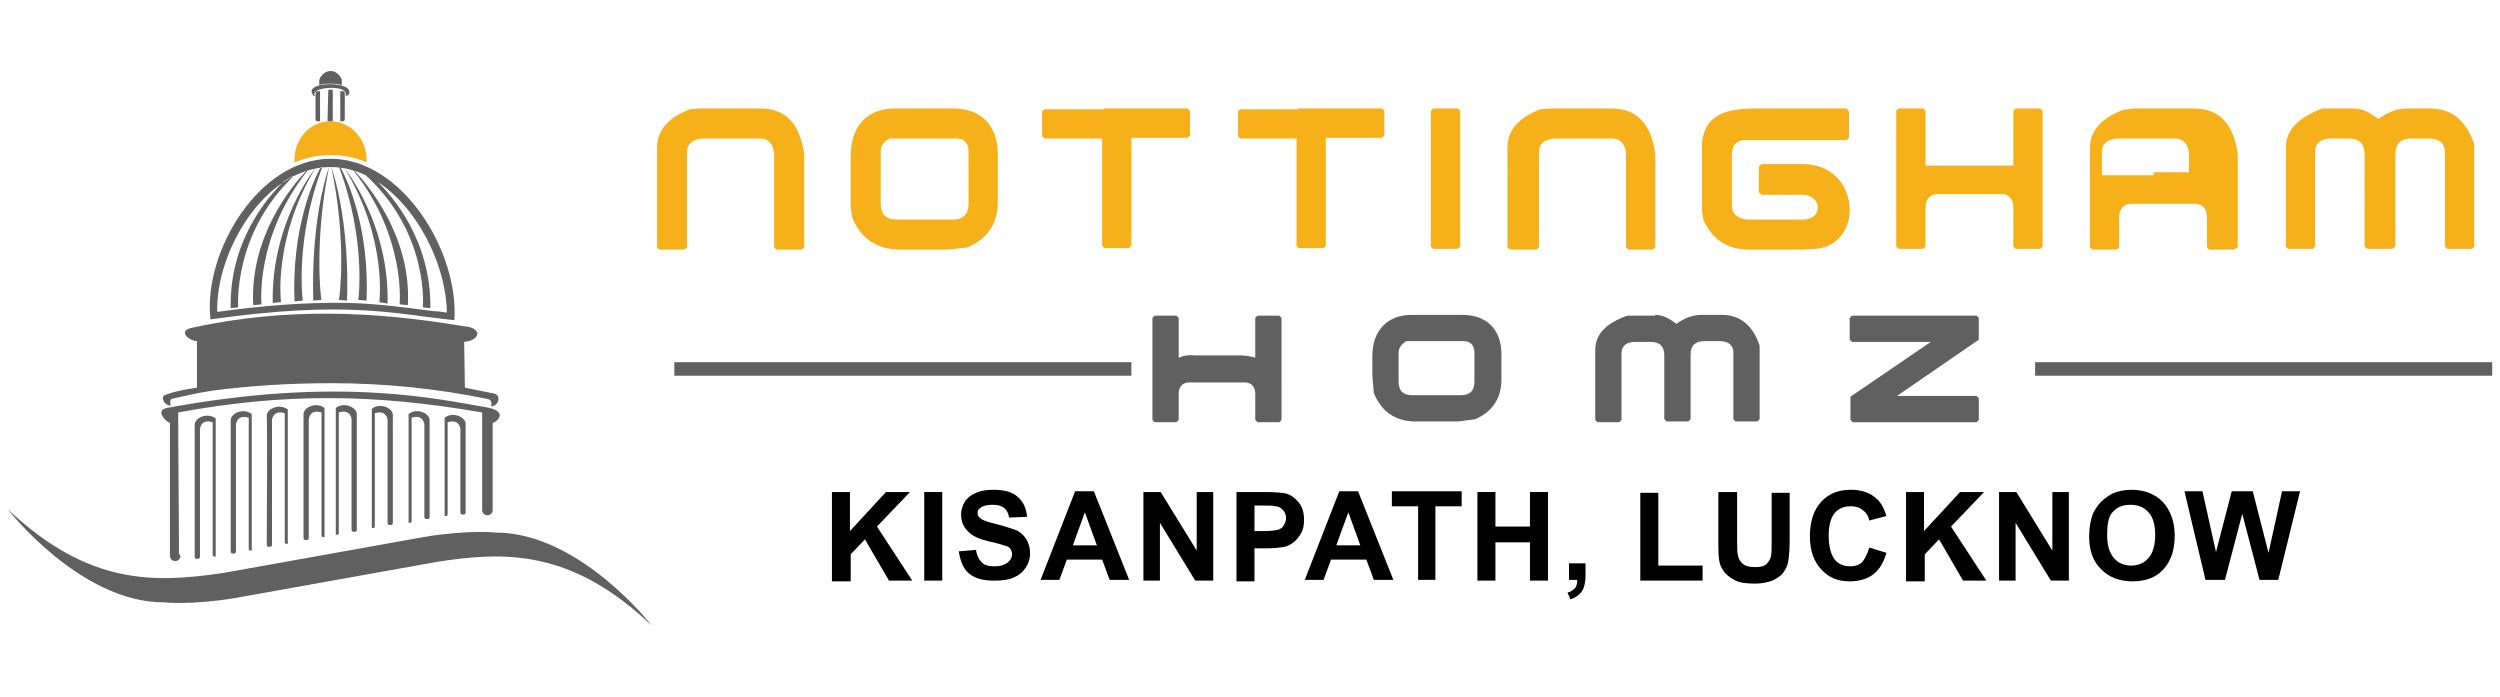
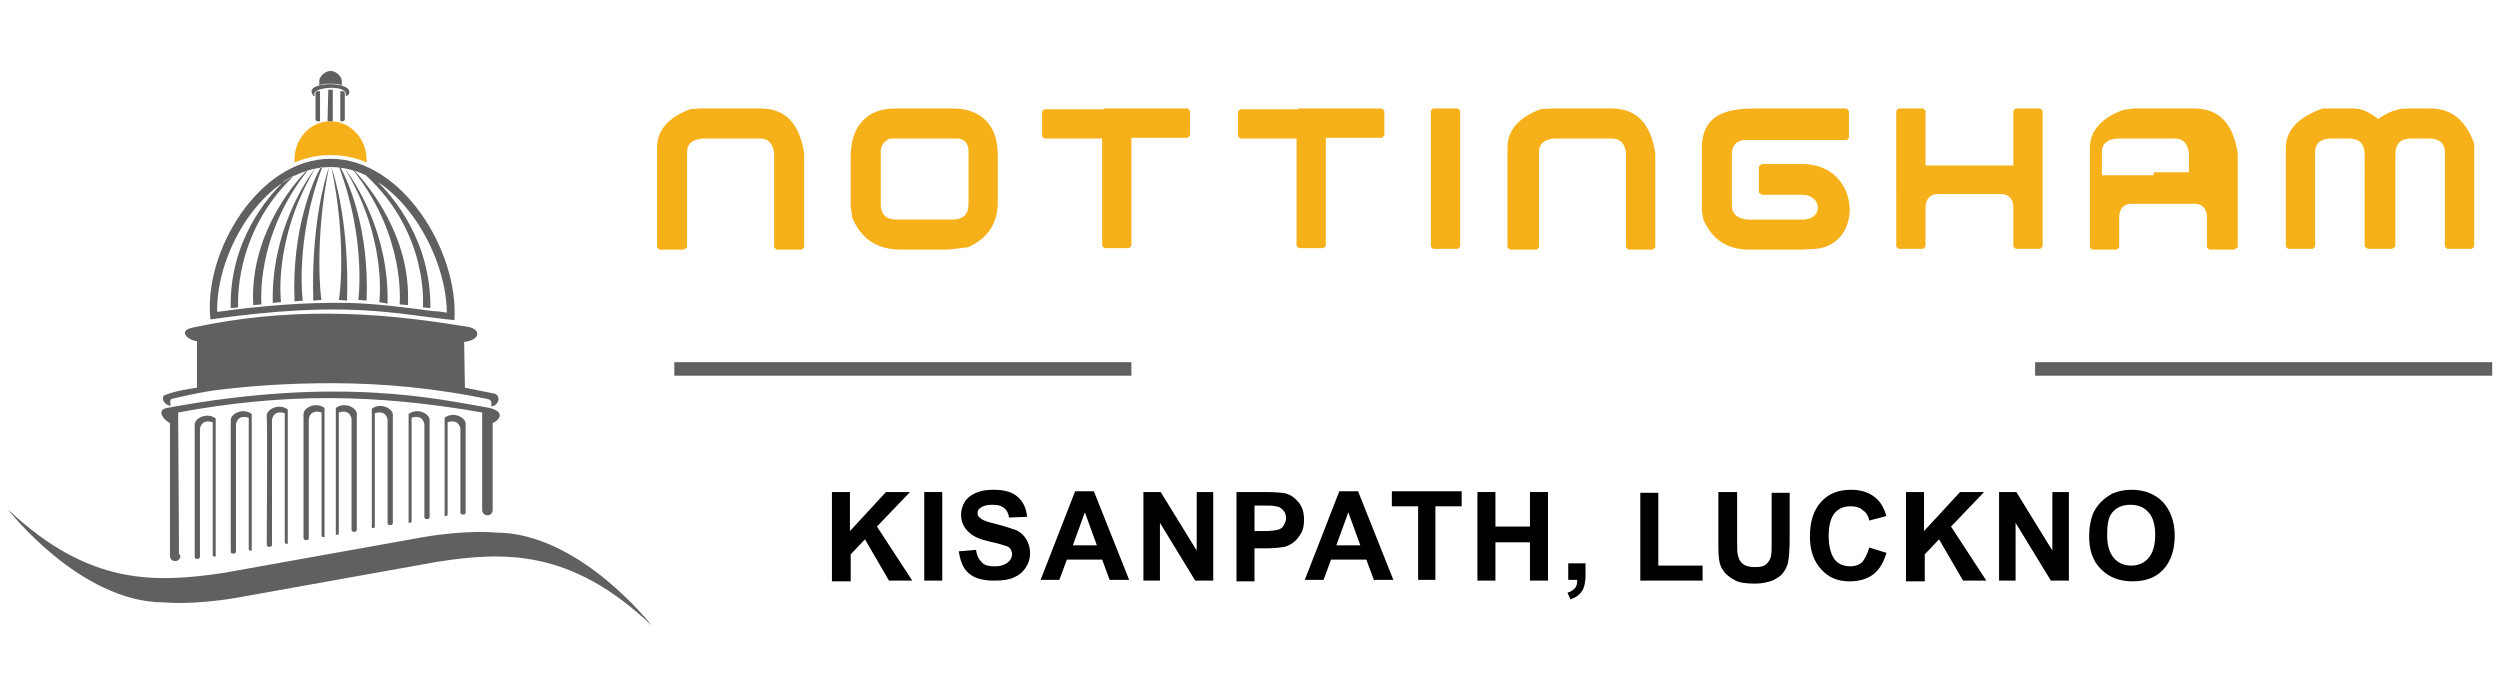
<svg xmlns="http://www.w3.org/2000/svg" version="1.1" id="Layer_1" x="0px" y="0px" width="323px" height="90px" viewBox="0 0 323 90" enable-background="new 0 0 323 90" xml:space="preserve">
  <g>
    <g>
      <g>
        <g>
          <path fill="#F6B019" d="M42.706,15.665c2.521,0,4.655,2.23,4.655,4.946c0,0.097,0,0.291,0,0.388      c-1.261-0.582-2.909-0.97-4.655-0.97s-3.297,0.388-4.655,0.97c0-0.097,0-0.291,0-0.388      C38.052,17.896,40.088,15.665,42.706,15.665" />
        </g>
      </g>
      <g>
        <g>
          <path fill="#606060" d="M43.967,11.786h0.291c0.194,0,0.291,0.097,0.291,0.291v3.297c0,0.194-0.097,0.291-0.291,0.291h-0.291      V11.786z M42.416,11.592H42.9c0,0,0.097,0,0.097,0.097v3.879c0,0,0,0.097-0.097,0.097h-0.485c0,0-0.097,0-0.097-0.097      L42.416,11.592C42.319,11.592,42.416,11.592,42.416,11.592z M41.349,11.786h-0.291c-0.194,0-0.291,0.097-0.291,0.291v3.297      c0,0.194,0.097,0.291,0.291,0.291h0.291V11.786z M42.706,9.168c0.776,0,1.455,0.776,1.455,1.261c0,0.388,0,0.485,0,0.582      c-0.388-0.194-0.873-0.194-1.455-0.194s-1.067,0-1.455,0.194c0,0,0-0.194,0-0.582C41.252,9.944,41.931,9.168,42.706,9.168z       M40.67,12.368c-0.679-1.164,4.461-1.552,3.976,0c0,0,0.388,0.097,0.485-0.388c0.291-1.552-5.818-1.455-4.752,0.194      C40.379,12.271,40.476,12.465,40.67,12.368z M36.694,23.423c-2.133,2.036-7.079,7.758-6.885,16.389l0.97-0.097      c0,0-0.776-9.503,7.273-17.067C37.567,22.938,37.082,23.132,36.694,23.423z M39.603,22.066      c-1.843,1.843-7.37,8.534-6.885,17.358l1.067-0.097c0,0-0.873-8.728,6.012-17.358L39.603,22.066z M40.767,21.678      c-1.261,1.649-5.721,8.243-5.528,17.455l1.067-0.097C36.306,39.036,35.239,30.89,40.767,21.678L40.767,21.678z M41.446,21.581      c-0.97,1.746-3.782,7.952-3.394,17.358l1.067-0.097c0,0-1.067-7.758,2.521-17.261H41.446z M42.513,21.581      c-0.582,1.649-2.327,7.758-2.036,17.261l1.067-0.097C41.446,38.745,40.573,31.084,42.513,21.581L42.513,21.581z M42.803,21.581      c0.582,1.649,2.327,7.758,2.036,17.261l-1.067-0.097C43.87,38.745,44.84,31.084,42.803,21.581L42.803,21.581z M43.967,21.581      c0.97,1.746,3.782,7.952,3.394,17.261l-1.067-0.097c0,0,1.067-7.758-2.521-17.261L43.967,21.581z M44.549,21.775      c1.261,1.649,5.721,8.243,5.528,17.455l-1.067-0.194C49.01,39.036,50.077,30.89,44.549,21.775L44.549,21.775z M45.81,22.066      c1.746,1.843,7.37,8.534,6.885,17.358l-1.067-0.097c0,0,0.873-8.728-6.012-17.358L45.81,22.066z M48.622,23.326      c2.133,2.036,7.079,7.758,6.982,16.486l-0.97-0.097c0,0,0.873-9.503-7.37-17.067C47.749,22.841,48.234,23.132,48.622,23.326z       M57.737,40.394c-0.097-7.952-6.497-18.813-15.031-18.813c-8.437,0-14.837,10.861-14.643,18.716      c5.625-0.776,11.249-1.261,16.874-1.164c3.782,0.097,7.37,0.582,11.055,1.067C56.574,40.2,57.156,40.297,57.737,40.394z       M42.706,20.514c9.31,0,16.583,12.025,16.001,20.849c-7.661-0.776-13.77-2.618-31.517-0.097      C26.221,32.636,33.397,20.514,42.706,20.514z M46.101,47.861c0,0.194-0.097,0.291-0.291,0.291h-0.097      c-0.194,0-0.291-0.097-0.291-0.291c0-1.455,0-2.812,0-4.267c0,0-0.097-1.358-1.649-0.873c0,1.552,0,3.297,0,4.849      c0,0.097-0.097,0.194-0.194,0.194h-0.194c0-1.843,0-3.685,0-5.528c0.873-0.873,2.521-0.291,2.715,0.776      C46.101,44.661,46.101,46.309,46.101,47.861z M50.173,48.055c0,0.194-0.097,0.291-0.291,0.291h-0.097      c-0.194,0-0.291-0.097-0.291-0.291c0-1.455,0-2.812,0-4.267c0,0-0.097-1.358-1.649-0.873c0,1.552,0,3.297,0,4.849      c0,0.097-0.097,0.194-0.194,0.194h-0.194c0-1.843,0-3.685,0-5.528c0.873-0.873,2.521-0.291,2.715,0.776      C50.173,44.855,50.173,46.503,50.173,48.055z M54.246,48.346c0,0.194-0.097,0.291-0.291,0.291h-0.097      c-0.194,0-0.291-0.097-0.291-0.291c0-1.455,0-2.812,0-4.267c0,0-0.097-1.358-1.649-0.873c0,1.552,0,3.297,0,4.849      c0,0.097-0.097,0.194-0.194,0.194h-0.194c0-1.843,0-3.685,0-5.528c0.873-0.873,2.521-0.291,2.715,0.776      C54.246,45.145,54.246,46.697,54.246,48.346z M58.416,48.83c0,0.194-0.097,0.291-0.291,0.291h-0.097      c-0.194,0-0.291-0.097-0.291-0.291c0-1.455,0-2.812,0-4.267c0,0-0.097-1.358-1.649-0.873c0,1.552,0,3.297,0,4.849      c0,0.097-0.097,0.194-0.194,0.194h-0.194c0-1.843,0-3.685,0-5.528c0.873-0.873,2.521-0.291,2.715,0.776      C58.319,45.63,58.416,47.182,58.416,48.83z M26.9,48.83c0,0.194,0.097,0.291,0.291,0.291h0.097c0.194,0,0.291-0.097,0.291-0.291      c0-1.455,0-2.812,0-4.267c0,0,0.097-1.358,1.649-0.873c0,1.552,0,3.297,0,4.849c0,0.097,0.097,0.194,0.194,0.194h0.194      c0-1.843,0-3.685,0-5.528c-0.873-0.873-2.521-0.291-2.715,0.776C26.9,45.63,26.9,47.182,26.9,48.83z M30.973,48.346      c0,0.194,0.097,0.291,0.291,0.291h0.097c0.194,0,0.291-0.097,0.291-0.291c0-1.455,0-2.812,0-4.267c0,0,0.097-1.358,1.649-0.873      c0,1.552,0,3.297,0,4.849c0,0.097,0.097,0.194,0.194,0.194h0.194c0-1.843,0-3.685,0-5.528c-0.873-0.873-2.521-0.291-2.715,0.776      C30.973,45.145,30.973,46.697,30.973,48.346z M35.045,48.055c0,0.194,0.097,0.291,0.291,0.291h0.097      c0.194,0,0.291-0.097,0.291-0.291c0-1.455,0-2.812,0-4.267c0,0,0.097-1.358,1.649-0.873c0,1.552,0,3.297,0,4.849      c0,0.097,0.097,0.194,0.194,0.194h0.194c0-1.843,0-3.685,0-5.528c-0.873-0.873-2.521-0.291-2.715,0.776      C35.045,44.855,35.045,46.503,35.045,48.055z M39.118,47.861c0,0.194,0.097,0.291,0.291,0.291h0.097      c0.194,0,0.291-0.097,0.291-0.291c0-1.455,0-2.812,0-4.267c0,0,0.097-1.358,1.649-0.873c0,1.552,0,3.297,0,4.849      c0,0.097,0.097,0.194,0.194,0.194h0.194c0-1.843,0-3.685,0-5.528c-0.873-0.873-2.521-0.291-2.715,0.776      C39.118,44.661,39.118,46.309,39.118,47.861z M59.289,50.188l-0.097-6.594c0-0.291,0-0.485,0-0.776      c-11.831-1.939-21.431-2.521-33.165,0c0,0.194,0,0.291,0,0.679v6.594c0.388-0.097,0.873-0.097,1.261-0.194      c5.14-0.679,10.376-0.97,15.613-0.97C48.331,48.83,53.859,49.315,59.289,50.188z M27.385,50.479      c5.14-0.679,10.279-0.97,15.516-0.97c6.691,0,13.479,0.679,20.074,2.036c0.485,0.097,0.582,0.388,0.485,0.97      c0.097,0,0.291-0.097,0.388-0.097c0.679-0.388,0.776-1.261,0.097-1.552l-3.879-0.776l-0.097-5.915      c2.133-0.194,2.424-1.843-0.097-2.036c-11.637-1.939-22.886-2.424-35.008,0.194c-1.939,0.388-0.582,1.649,0.582,1.746v6.012      c-1.358,0.194-3.006,0.485-4.17,0.97c-0.485,0.194-0.194,1.261,0.776,1.358c0-0.291-0.194-0.582,0.097-0.873      C23.796,51.158,25.542,50.77,27.385,50.479z M1.008,65.801c0,0,9.31,12.025,20.171,12.025c0,0,3.588,0.388,9.31-0.582      l25.989-4.655c8.728-1.358,17.358-1.649,27.735,8.243c0,0-9.31-12.025-20.171-12.025c0,0-3.588-0.388-9.31,0.582l-25.989,4.655      C20.014,75.304,11.481,75.692,1.008,65.801z M23.118,71.522v-1.164v-0.873v-0.097l-0.097-15.322c0-0.485,0-0.582,0-0.776      c13.673-2.521,25.31-2.424,39.275,0c0,0.388,0,0.485,0,0.873v9.31v0.097v2.327c0,0.388,0.291,0.679,0.679,0.679      c0.388,0,0.679-0.291,0.679-0.679c0-5.818,0-5.334,0-11.249c0.679-0.194,2.036-1.552-0.873-2.036      c-5.915-0.97-18.813-4.073-41.214,0.097c-1.552,0.291-0.194,1.746,0.388,1.939v14.74v0.097v2.327      c0,0.388,0.291,0.679,0.679,0.679l0,0c0.388,0,0.679-0.291,0.679-0.679L23.118,71.522L23.118,71.522z M39.215,69.486      c0,0.194,0.097,0.291,0.291,0.291h0.097c0.194,0,0.291-0.097,0.291-0.291c0-1.455,0-13.964,0-15.322      c0,0,0.097-1.358,1.649-0.873c0,1.552,0,14.255,0,15.904c0,0.097,0.097,0.194,0.194,0.194h0.194c0-1.843,0-14.643,0-16.583      v-0.097c-1.164-0.873-2.812,0-2.715,0.873C39.215,55.231,39.215,67.934,39.215,69.486z M34.464,70.359      c0,0.194,0.097,0.291,0.291,0.291h0.097c0.194,0,0.291-0.097,0.291-0.291c0-1.455,0-14.643,0-16.098      c0,0,0.097-1.358,1.649-0.873c0,1.552,0,15.031,0,16.68c0,0.097,0.097,0.194,0.194,0.194h0.194c0-1.843,0-15.419,0-17.261      c0,0,0,0,0-0.097c-1.164-0.873-2.812,0-2.715,0.873C34.561,55.328,34.464,68.807,34.464,70.359z M29.809,71.232      c0,0.194,0.097,0.291,0.291,0.291h0.097c0.194,0,0.291-0.097,0.291-0.291c0-1.455,0-15.031,0-16.389      c0,0,0.097-1.358,1.649-0.873c0,1.552,0,15.322,0,16.971c0,0.097,0.097,0.194,0.194,0.194h0.194c0-1.843,0-15.71,0-17.552      v-0.097c-1.164-0.873-2.812,0-2.715,0.873C29.809,55.813,29.809,69.583,29.809,71.232z M25.154,71.91      c0,0.194,0.097,0.291,0.291,0.291h0.097c0.194,0,0.291-0.097,0.291-0.291c0-1.455,0-15.031,0-16.486      c0,0,0.097-1.358,1.649-0.873c0,1.552,0,15.516,0,17.164c0,0.097,0.097,0.194,0.194,0.194h0.194c0-1.843,0-15.904,0-17.746      v-0.097c-1.164-0.873-2.812,0-2.715,0.873C25.154,56.491,25.154,70.359,25.154,71.91z M46.101,68.419      c0,0.194-0.097,0.291-0.291,0.291h-0.097c-0.194,0-0.291-0.097-0.291-0.291c0-1.455,0-12.801,0-14.255      c0,0-0.097-1.358-1.649-0.873c0,1.552,0,13.964,0,15.613c0,0.097-0.097,0.194-0.194,0.194h-0.194c0-1.843,0-14.352,0-16.292      v-0.097c1.164-0.873,2.812,0,2.715,0.873C46.101,55.231,46.101,66.771,46.101,68.419z M50.755,67.547      c0,0.194-0.097,0.291-0.291,0.291h-0.097c-0.194,0-0.291-0.097-0.291-0.291c0-1.455,0-11.928,0-13.285      c0,0-0.097-1.358-1.649-0.873c0,1.552,0,13.092,0,14.643c0,0.097-0.097,0.194-0.194,0.194H48.04c0-1.843,0-13.479,0-15.322      c0,0,0,0,0-0.097c1.164-0.873,2.812,0,2.715,0.873C50.755,55.328,50.755,65.995,50.755,67.547z M55.507,66.771      c0,0.194-0.097,0.291-0.291,0.291h-0.097c-0.194,0-0.291-0.097-0.291-0.291c0-1.455,0-10.57,0-11.928      c0,0-0.097-1.358-1.649-0.873c0,1.552,0,11.734,0,13.382c0,0.097-0.097,0.194-0.194,0.194h-0.194c0-1.843,0-12.122,0-13.964      v-0.097c1.164-0.873,2.812,0,2.715,0.873C55.507,55.813,55.507,65.122,55.507,66.771z M60.162,66.189      c0,0.194-0.097,0.291-0.291,0.291h-0.097c-0.194,0-0.291-0.097-0.291-0.291c0-1.455,0-9.31,0-10.764      c0,0-0.097-1.358-1.649-0.873c0,1.552,0,10.376,0,11.928c0,0.097-0.097,0.194-0.194,0.194h-0.194c0-1.843,0-10.764,0-12.607      V53.97c1.164-0.873,2.812,0,2.715,0.873C60.162,56.491,60.162,64.637,60.162,66.189z" />
        </g>
      </g>
    </g>
    <g>
      <g>
        <path fill="#F6B019" d="M113.789,19.544v6.788c0,1.358,0.679,2.036,2.036,2.036h7.273c1.358,0,2.036-0.679,2.036-2.036v-6.788     c0-1.164-0.679-1.649-1.552-1.649h-8.631C114.177,18.284,113.789,18.865,113.789,19.544 M304.149,14.017     c0.97,0,2.036,0.485,3.103,1.358c1.261-0.873,2.424-1.358,3.782-1.358h3.006c2.715,0,4.558,1.552,5.625,4.558V31.86l-0.291,0.291     h-3.2l-0.291-0.291V19.641c0-1.067-0.679-1.746-2.036-1.746h-2.327c-1.358,0-2.036,0.679-2.036,2.036V31.86l-0.388,0.291h-3.2     l-0.388-0.291V19.932c0-1.358-0.679-2.036-2.036-2.036h-2.327c-1.358,0-2.036,0.679-2.036,1.746V31.86l-0.291,0.291h-3.2     l-0.291-0.291V19.156c0-2.327,1.552-3.976,4.752-5.14C300.076,14.017,304.149,14.017,304.149,14.017z M167.706,14.017h3.2h7.661     l0.291,0.291v3.2l-0.291,0.291h-7.273v13.964l-0.291,0.291h-3.2l-0.291-0.291V17.896h-7.273l-0.291-0.291v-3.2l0.291-0.291h7.467     L167.706,14.017L167.706,14.017z M288.633,32.248h-3.2l0,0l0,0l-0.291-0.291v-3.879c0-1.164-0.679-1.746-1.552-1.746h-4.849     h-0.485h-2.909c-0.873,0-1.552,0.582-1.552,1.746v3.879l-0.291,0.291l0,0h-3.2l-0.291-0.291v-6.206v-6.594     c0-2.23,1.455-3.879,4.267-4.946l1.358-0.194h7.855c3.2,0,5.043,1.939,5.624,5.818v12.122L288.633,32.248L288.633,32.248z      M278.257,22.26h0.485h3.976l0,0l0,0l0,0l0,0l0,0l0,0h0.097l0,0l0,0l0,0l0,0l0,0l0,0l0,0l0,0l0,0l0,0l0,0l0,0l0,0l0,0l0,0l0,0     l0,0l0,0l0,0l0,0l0,0l0,0l0,0l0,0l0,0l0,0l0,0l0,0l0,0l0,0l0,0l0,0l0,0l0,0l0,0l0,0l0,0l0,0l0,0l0,0l0,0l0,0l0,0l0,0l0,0l0,0l0,0     l0,0l0,0l0,0l0,0l0,0l0,0l0,0l0,0l0,0l0,0l0,0l0,0l0,0l0,0l0,0l0,0l0,0l0,0l0,0l0,0l0,0l0,0l0,0l0,0l0,0l0,0v-2.521     c-0.194-1.261-0.776-1.843-1.842-1.843h-7.37c-1.358,0.097-2.036,0.679-2.036,1.746v3.006l0,0l0,0l0,0l0,0l0,0l0,0l0,0l0,0l0,0     l0,0l0,0l0,0l0,0l0,0l0,0l0,0l0,0l0,0l0,0l0,0l0,0l0,0l0,0l0,0l0,0l0,0l0,0l0,0l0,0l0,0l0,0l0,0l0,0l0,0l0,0l0,0l0,0l0,0l0,0l0,0     l0,0l0,0l0,0l0,0l0,0l0,0l0,0l0,0l0,0l0,0l0,0l0,0l0,0l0,0l0,0l0,0l0,0l0,0l0,0l0,0l0,0l0,0l0,0l0,0l0,0l0,0l0,0l0,0h0.097l0,0     h0.097l0,0l0,0l0,0l0,0l0,0l0,0h6.497L278.257,22.26L278.257,22.26z M248.777,21.387v-7.079l-0.291-0.291h-3.2l-0.291,0.291     V24.49v1.164v6.206l0.291,0.291h3.2l0,0l0.291-0.291v-5.043c0-1.164,0.679-1.746,1.552-1.746h2.909h0.485h4.849     c0.873,0,1.552,0.582,1.552,1.746v5.043l0.291,0.291l0,0h3.2l0.291-0.291v-6.206V24.49V14.308l-0.291-0.291h-3.2l-0.291,0.291     v7.079l0,0l0,0l0,0l0,0l0,0l0,0l0,0l0,0l0,0l0,0l0,0l0,0l0,0l0,0l0,0l0,0l0,0l0,0l0,0l0,0l0,0l0,0l0,0l0,0l0,0l0,0l0,0l0,0l0,0     l0,0l0,0l0,0l0,0l0,0l0,0l0,0l0,0l0,0l0,0l0,0l0,0l0,0l0,0l0,0l0,0l0,0l0,0l0,0l0,0l0,0l0,0l0,0l0,0l0,0l0,0l0,0l0,0l0,0l0,0l0,0     l0,0l0,0l0,0l0,0l0,0l0,0l0,0l0,0h-0.097l0,0h-0.097l0,0l0,0l0,0l0,0l0,0l0,0h-3.976h-0.485h-2.036l0,0l0,0l0,0l0,0l0,0l0,0     h-0.097l0,0h-0.097l0,0l0,0l0,0l0,0l0,0l0,0l0,0l0,0l0,0l0,0l0,0l0,0l0,0l0,0l0,0l0,0l0,0l0,0l0,0l0,0l0,0l0,0l0,0l0,0l0,0l0,0     l0,0l0,0l0,0l0,0l0,0l0,0l0,0l0,0l0,0l0,0l0,0l0,0l0,0l0,0l0,0l0,0l0,0l0,0l0,0l0,0l0,0l0,0l0,0l0,0l0,0l0,0l0,0l0,0l0,0l0,0l0,0     l0,0l0,0l0,0l0,0l0,0l0,0l0,0l0,0L248.777,21.387L248.777,21.387L248.777,21.387z M142.59,14.017h3.2h7.661l0.291,0.291v3.2     l-0.291,0.291h-7.273v13.964l-0.291,0.291h-3.2l-0.291-0.291V17.896h-7.467l-0.291-0.291v-3.2l0.291-0.291h7.661L142.59,14.017     L142.59,14.017z M232.776,32.248h-6.788c-2.812,0-4.752-1.261-5.915-3.879l-0.194-1.164v-8.049c0-5.14,4.461-5.14,7.661-5.14     h11.055l0.291,0.388v3.394l-0.291,0.291h-13.092c-1.164,0-1.746,0.776-1.746,1.746v6.788c0,0.97,0.776,1.746,2.23,1.746h6.885     c2.812,0,2.521-3.2,0-3.2h-5.237l-0.388-0.291v-3.394l0.388-0.291h5.237c7.564,0,8.049,10.376,1.746,10.958L232.776,32.248z      M200.387,14.017h7.855c3.2,0,5.043,1.939,5.625,5.818v12.122l-0.291,0.291h-3.2l-0.291-0.291V19.738     c-0.194-1.261-0.776-1.843-1.842-1.843h-7.37c-1.358,0.097-2.036,0.679-2.036,1.746v12.316l-0.291,0.291h-3.491l-0.291-0.291     V19.059c0-2.23,1.455-3.879,4.267-4.946L200.387,14.017z M185.162,14.017h3.2l0.291,0.291V31.86l-0.291,0.291h-3.2l-0.291-0.291     V14.308L185.162,14.017z M115.631,14.017h7.564c3.297,0,5.721,1.939,5.721,5.915v6.109c0,2.812-1.261,4.752-3.879,5.915     l-2.521,0.291h-6.206c-3.006,0-5.14-1.455-6.206-4.17l-0.194-1.358v-6.497C109.91,16.053,112.237,14.017,115.631,14.017z      M90.418,14.017h7.855c3.2,0,5.043,1.939,5.625,5.818v12.122l-0.291,0.291h-3.297l-0.291-0.291V19.738     c-0.194-1.261-0.776-1.843-1.843-1.843h-7.37c-1.358,0.097-2.036,0.679-2.036,1.746v12.316l-0.388,0.291h-3.2l-0.291-0.291     V19.059c0-2.23,1.455-3.879,4.267-4.946L90.418,14.017z" />
      </g>
      <g>
        <g>
-           <path fill="#606060" d="M180.701,45.533v3.782c0,1.164,0.582,1.746,1.746,1.746h6.303c1.164,0,1.746-0.582,1.746-1.746v-3.782      c0-0.97-0.582-1.455-1.358-1.455h-7.467C181.089,44.467,180.701,44.952,180.701,45.533 M213.866,40.685      c0.873,0,1.746,0.388,2.715,1.164c1.067-0.776,2.133-1.164,3.297-1.164h2.618c2.327,0,3.976,1.358,4.849,3.976v9.503      l-0.291,0.291h-2.812l-0.291-0.291v-8.631c0-0.873-0.582-1.455-1.746-1.455h-2.036c-1.164,0-1.746,0.582-1.746,1.746v8.34      l-0.291,0.291h-2.812l-0.291-0.291v-8.243c0-1.164-0.582-1.746-1.746-1.746h-2.036c-1.164,0-1.746,0.582-1.746,1.455v8.631      l-0.291,0.291h-2.812l-0.291-0.291v-9.019c0-2.036,1.358-3.491,4.17-4.461h3.588L213.866,40.685L213.866,40.685z       M247.322,44.176h2.133l-10.376,7.079v0.291v2.715l0.291,0.291h9.407h6.594l0.291-0.291l0,0v-2.812l-0.291-0.291h-5.14h-5.14      l10.57-7.273l0,0v-2.812l-0.291-0.291h-5.14h-10.958l-0.291,0.291v2.812l0.291,0.291      C239.273,44.176,247.322,44.176,247.322,44.176z M152.287,46.212v-5.14l-0.291-0.291h-2.812l-0.291,0.291v7.758v1.067v4.364      l0.291,0.291h2.812l0,0l0.291-0.291v-3.394c0-0.97,0.582-1.455,1.358-1.455h2.521h0.388h4.267c0.776,0,1.358,0.485,1.358,1.455      v3.394l0.291,0.291l0,0h2.812l0.291-0.291v-4.364V48.83v-7.758l-0.291-0.291h-2.812l-0.291,0.291v5.14      c-0.582-0.194-1.358-0.291-2.036-0.291h-3.491h-0.388h-1.843C153.645,45.824,152.966,45.921,152.287,46.212z M182.349,40.685      h6.594c2.909,0,5.043,1.649,5.043,5.14v3.2c0,2.424-1.164,4.17-3.394,5.14l-2.23,0.291h-5.431c-2.618,0-4.461-1.261-5.431-3.685      l-0.194-2.23v-2.521C177.307,42.527,179.44,40.685,182.349,40.685z" />
-         </g>
+           </g>
      </g>
      <g>
        <g>
          <rect x="262.935" y="46.794" fill="#606060" width="59.057" height="1.746" />
        </g>
      </g>
      <g>
        <g>
          <rect x="87.121" y="46.794" fill="#606060" width="59.057" height="1.746" />
        </g>
      </g>
      <g>
        <path d="M107.485,74.917V63.571h2.327v5.043l4.655-5.043h3.103l-4.267,4.461l4.558,6.982h-3.006l-3.103-5.334l-1.843,1.939v3.491     h-2.424V74.917z" />
        <path d="M119.413,74.917V63.571h2.327v11.443h-2.327V74.917z" />
        <path d="M123.874,71.232l2.23-0.194c0.097,0.776,0.388,1.261,0.776,1.649c0.388,0.388,0.97,0.485,1.649,0.485     c0.776,0,1.261-0.194,1.649-0.485c0.388-0.291,0.582-0.679,0.582-1.067c0-0.291-0.097-0.485-0.194-0.679     s-0.388-0.388-0.873-0.485c-0.291-0.097-0.873-0.291-1.842-0.485c-1.261-0.291-2.133-0.679-2.618-1.164     c-0.679-0.582-1.067-1.358-1.067-2.327c0-0.582,0.194-1.164,0.485-1.649c0.291-0.485,0.776-0.873,1.455-1.164     c0.679-0.291,1.358-0.388,2.23-0.388c1.455,0,2.521,0.291,3.2,0.97c0.679,0.582,1.067,1.455,1.164,2.521l-2.327,0.097     c-0.097-0.582-0.291-0.97-0.679-1.261c-0.388-0.291-0.776-0.388-1.455-0.388s-1.164,0.097-1.552,0.388     c-0.291,0.194-0.388,0.388-0.388,0.679s0.097,0.485,0.388,0.679c0.291,0.291,0.97,0.485,2.133,0.776     c1.164,0.291,1.939,0.582,2.521,0.776c0.582,0.291,0.97,0.679,1.261,1.164s0.485,1.067,0.485,1.843     c0,0.679-0.194,1.261-0.582,1.843c-0.388,0.582-0.873,0.97-1.552,1.261c-0.679,0.291-1.455,0.388-2.521,0.388     c-1.455,0-2.521-0.291-3.297-0.97C124.456,73.462,124.068,72.492,123.874,71.232z" />
        <path d="M145.887,74.917h-2.521l-0.97-2.618h-4.558l-0.97,2.618h-2.424l4.461-11.443h2.424L145.887,74.917z M141.717,70.456     l-1.552-4.267l-1.552,4.267H141.717z" />
        <path d="M147.73,74.917V63.571h2.23l4.655,7.564v-7.564h2.133v11.443h-2.327l-4.558-7.467v7.467h-2.133V74.917z" />
        <path d="M159.754,74.917V63.571h3.685c1.358,0,2.327,0.097,2.715,0.194c0.679,0.194,1.164,0.582,1.649,1.164     c0.485,0.582,0.679,1.358,0.679,2.23c0,0.679-0.097,1.261-0.388,1.746c-0.291,0.485-0.582,0.873-0.97,1.164     s-0.776,0.485-1.164,0.582c-0.582,0.097-1.358,0.194-2.424,0.194h-1.455v4.267h-2.327V74.917z M162.082,65.413v3.2h1.261     c0.873,0,1.552-0.097,1.843-0.194c0.291-0.097,0.582-0.291,0.679-0.582c0.194-0.291,0.291-0.582,0.291-0.873     c0-0.388-0.097-0.776-0.388-1.067c-0.291-0.291-0.582-0.485-0.97-0.485c-0.291-0.097-0.873-0.097-1.649-0.097h-1.067V65.413z" />
        <path d="M180.022,74.917h-2.521l-0.97-2.618h-4.558l-0.97,2.618h-2.424l4.461-11.443h2.424L180.022,74.917z M175.755,70.456     l-1.552-4.267l-1.552,4.267H175.755z" />
        <path d="M183.222,74.917v-9.503h-3.394v-1.939h9.019v1.939h-3.394v9.503H183.222z" />
        <path d="M190.883,74.917V63.571h2.327v4.461h4.461v-4.461h2.327v11.443h-2.327v-4.946h-4.461v4.946h-2.327V74.917z" />
-         <path d="M202.617,72.783h2.23v1.552c0,0.679-0.097,1.164-0.194,1.455c-0.097,0.388-0.291,0.679-0.582,0.97     s-0.679,0.485-1.164,0.679l-0.388-0.873c0.485-0.097,0.776-0.388,0.97-0.582c0.194-0.194,0.291-0.582,0.291-1.067h-1.067v-2.133     H202.617z" />
+         <path d="M202.617,72.783h2.23v1.552c0,0.679-0.097,1.164-0.194,1.455c-0.097,0.388-0.291,0.679-0.582,0.97     s-0.679,0.485-1.164,0.679l-0.388-0.873c0.485-0.097,0.776-0.388,0.97-0.582c0.194-0.194,0.291-0.582,0.291-1.067h-1.067H202.617z" />
        <path d="M211.927,74.917V63.668h2.327v9.407h5.721v1.939h-8.049V74.917z" />
        <path d="M222.109,63.571h2.327v6.206c0,0.97,0,1.649,0.097,1.939c0.097,0.485,0.291,0.873,0.679,1.164     c0.388,0.291,0.873,0.388,1.552,0.388c0.679,0,1.164-0.097,1.455-0.388s0.485-0.582,0.582-0.97s0.097-1.067,0.097-1.939v-6.303     h2.327v6.012c0,1.358-0.097,2.327-0.194,2.909c-0.097,0.582-0.388,1.067-0.679,1.455c-0.291,0.388-0.776,0.679-1.358,0.97     c-0.582,0.194-1.261,0.388-2.23,0.388c-1.067,0-1.939-0.097-2.521-0.388c-0.582-0.291-0.97-0.582-1.358-0.97     c-0.291-0.388-0.582-0.776-0.679-1.261c-0.194-0.679-0.194-1.649-0.194-2.909v-6.303H222.109z" />
        <path d="M241.504,70.747l2.23,0.679c-0.388,1.261-0.873,2.133-1.746,2.812c-0.776,0.582-1.842,0.873-3.006,0.873     c-1.552,0-2.715-0.485-3.685-1.552c-0.97-1.067-1.455-2.424-1.455-4.267c0-1.939,0.485-3.394,1.455-4.461     c0.97-1.067,2.23-1.552,3.879-1.552c1.358,0,2.521,0.388,3.394,1.261c0.485,0.485,0.873,1.164,1.164,2.133l-2.23,0.582     c-0.097-0.582-0.388-1.067-0.873-1.358c-0.388-0.388-0.97-0.485-1.552-0.485c-0.873,0-1.552,0.291-2.036,0.873     c-0.485,0.582-0.776,1.552-0.776,2.909c0,1.455,0.291,2.424,0.776,3.103c0.485,0.582,1.164,0.873,2.036,0.873     c0.582,0,1.164-0.194,1.552-0.582C240.922,72.201,241.31,71.522,241.504,70.747z" />
        <path d="M246.256,74.917V63.571h2.327v5.043l4.655-5.043h3.103l-4.267,4.461l4.558,6.982h-3.006l-3.103-5.334l-1.843,1.939v3.491     h-2.424V74.917z" />
        <path d="M258.28,74.917V63.571h2.23l4.655,7.564v-7.564h2.133v11.443h-2.327l-4.558-7.467v7.467h-2.133V74.917z" />
        <path d="M269.917,69.292c0-1.164,0.194-2.133,0.485-2.909c0.291-0.582,0.582-1.067,1.067-1.552     c0.485-0.485,0.97-0.776,1.455-1.067c0.679-0.291,1.552-0.485,2.424-0.485c1.649,0,3.006,0.485,4.073,1.552     c0.97,1.067,1.552,2.521,1.552,4.364s-0.485,3.297-1.455,4.364c-0.97,1.067-2.327,1.552-3.976,1.552     c-1.649,0-3.006-0.485-4.073-1.552S269.917,71.135,269.917,69.292z M272.245,69.195c0,1.261,0.291,2.23,0.873,2.909     c0.582,0.679,1.358,0.97,2.23,0.97s1.649-0.291,2.23-0.97c0.582-0.679,0.873-1.649,0.873-3.006c0-1.261-0.291-2.327-0.873-2.909     c-0.582-0.679-1.358-0.97-2.327-0.97c-0.97,0-1.746,0.291-2.327,0.97S272.245,67.934,272.245,69.195z" />
-         <path d="M284.948,74.917l-2.715-11.443h2.327l1.746,7.855l2.036-7.855h2.715l2.036,7.952l1.746-7.952h2.327l-2.812,11.443h-2.424     l-2.23-8.534l-2.23,8.534H284.948z" />
      </g>
    </g>
  </g>
</svg>